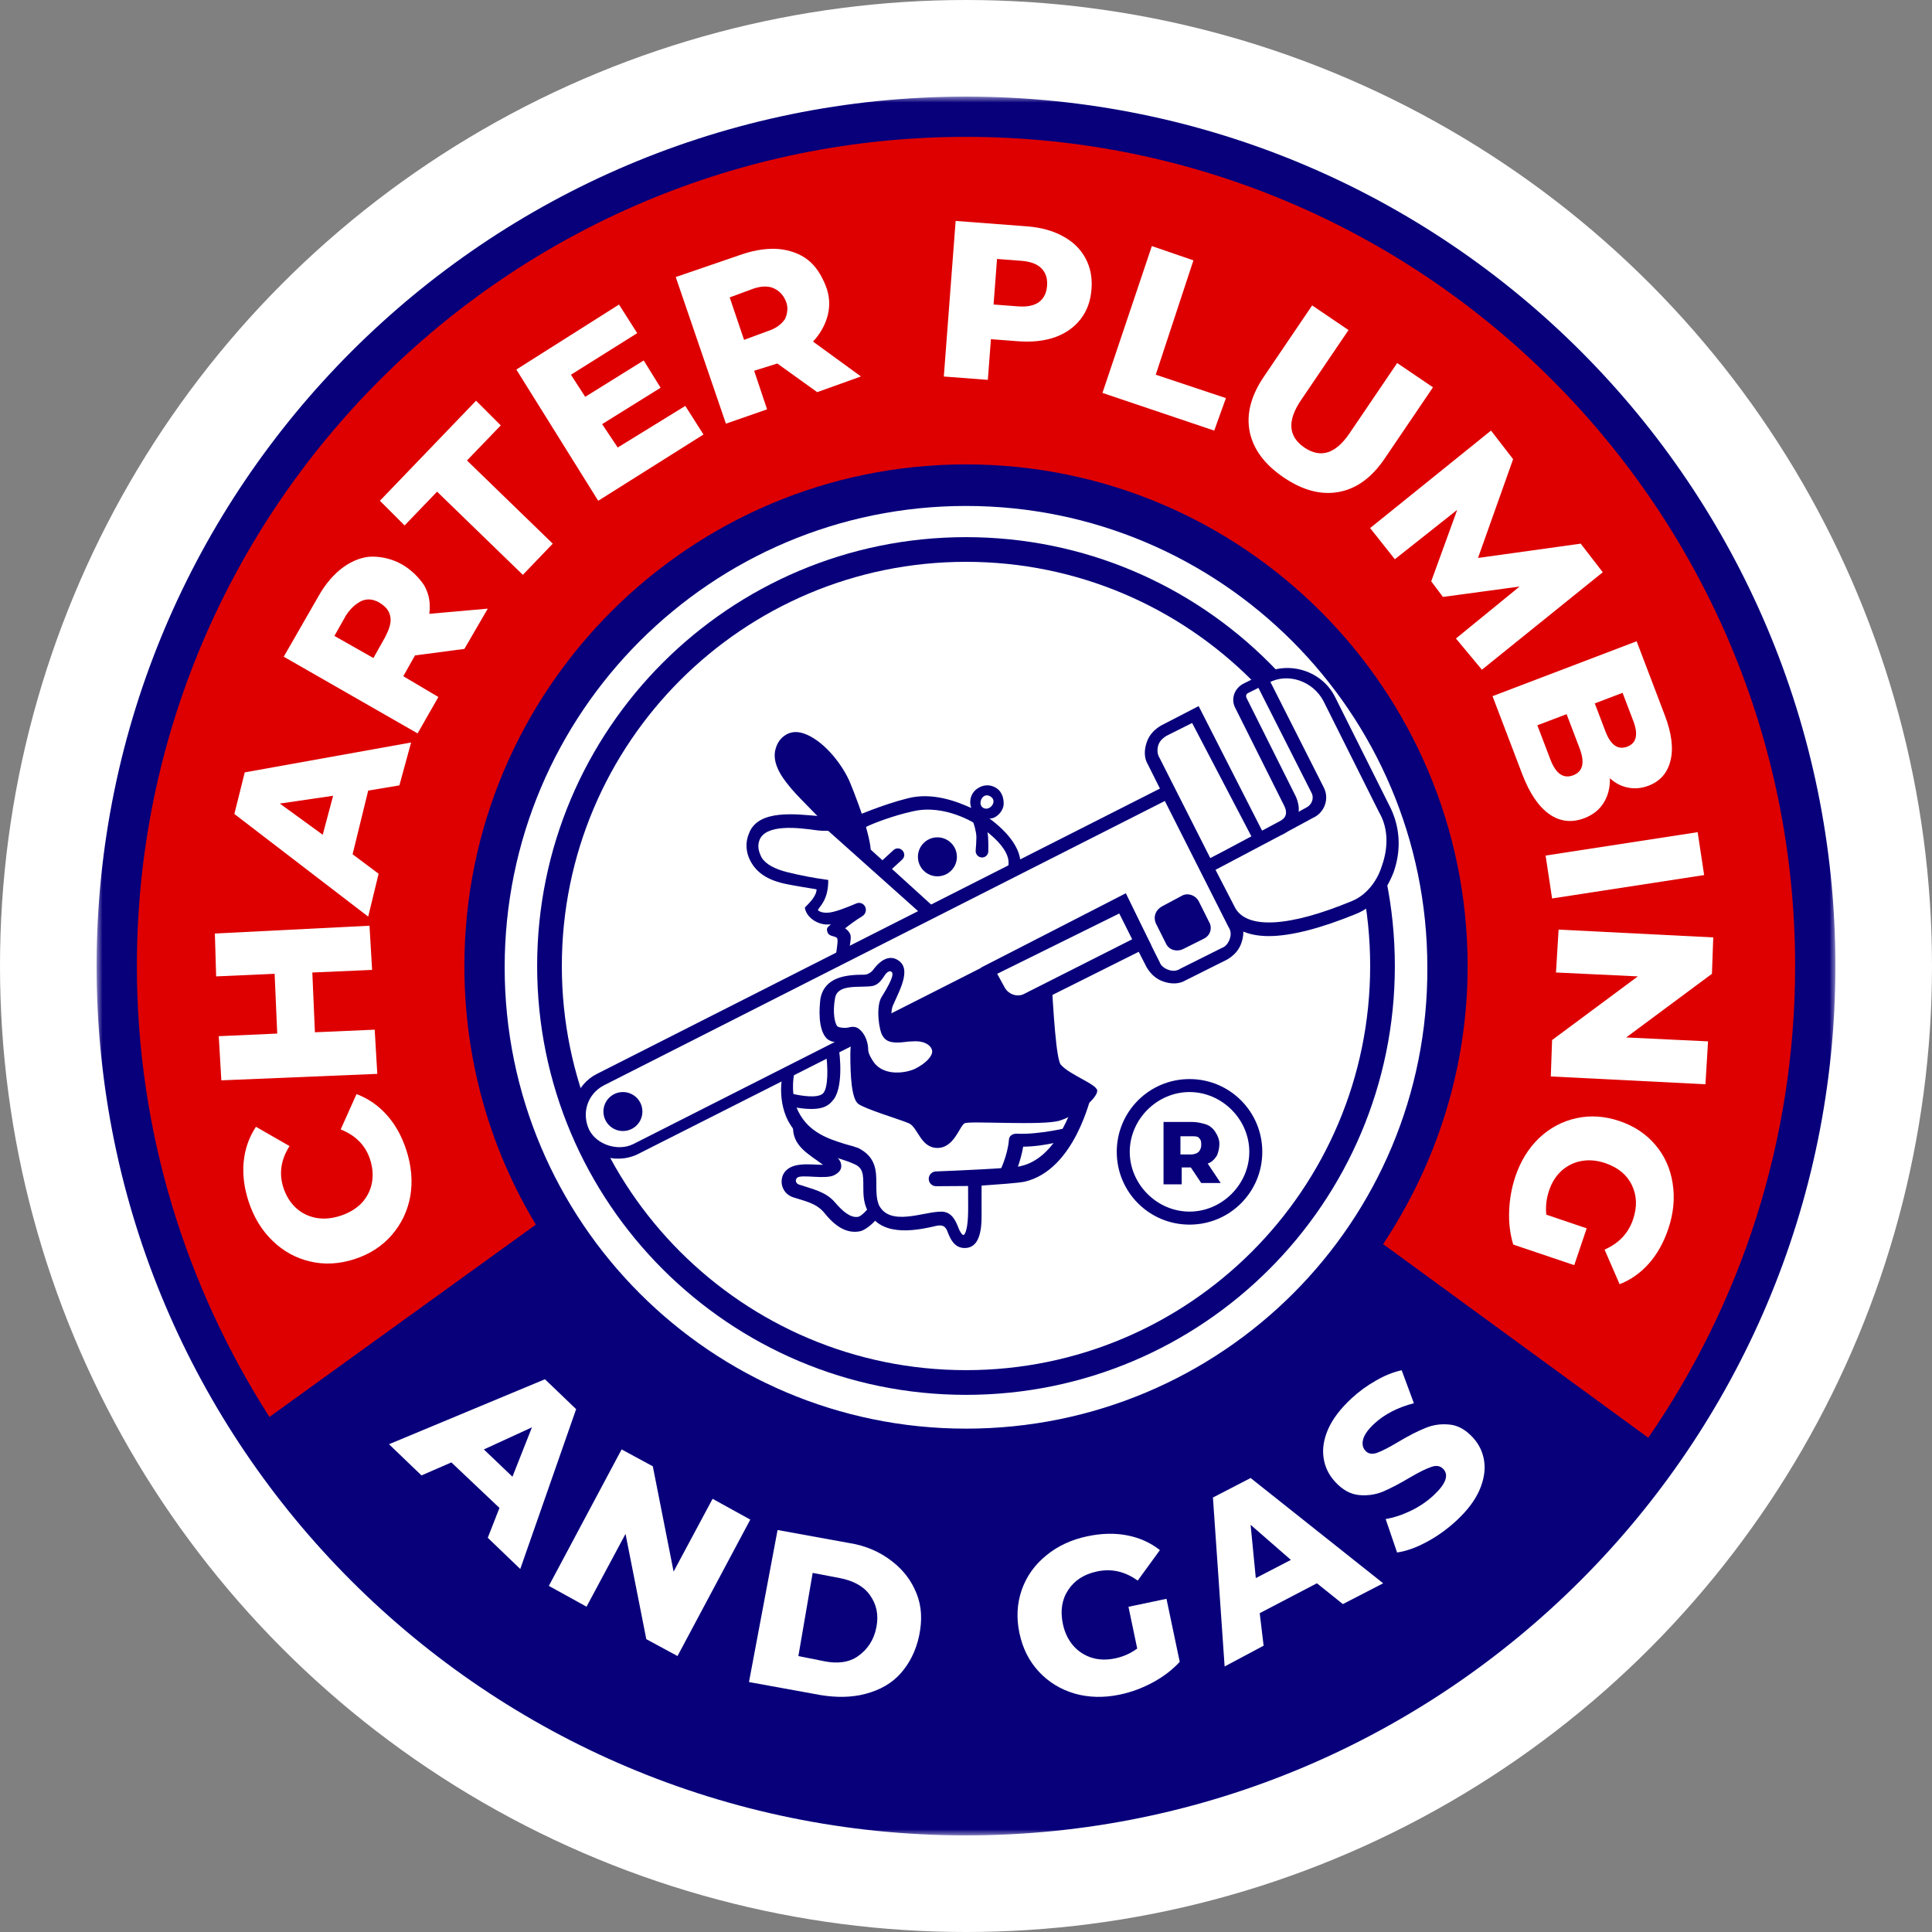
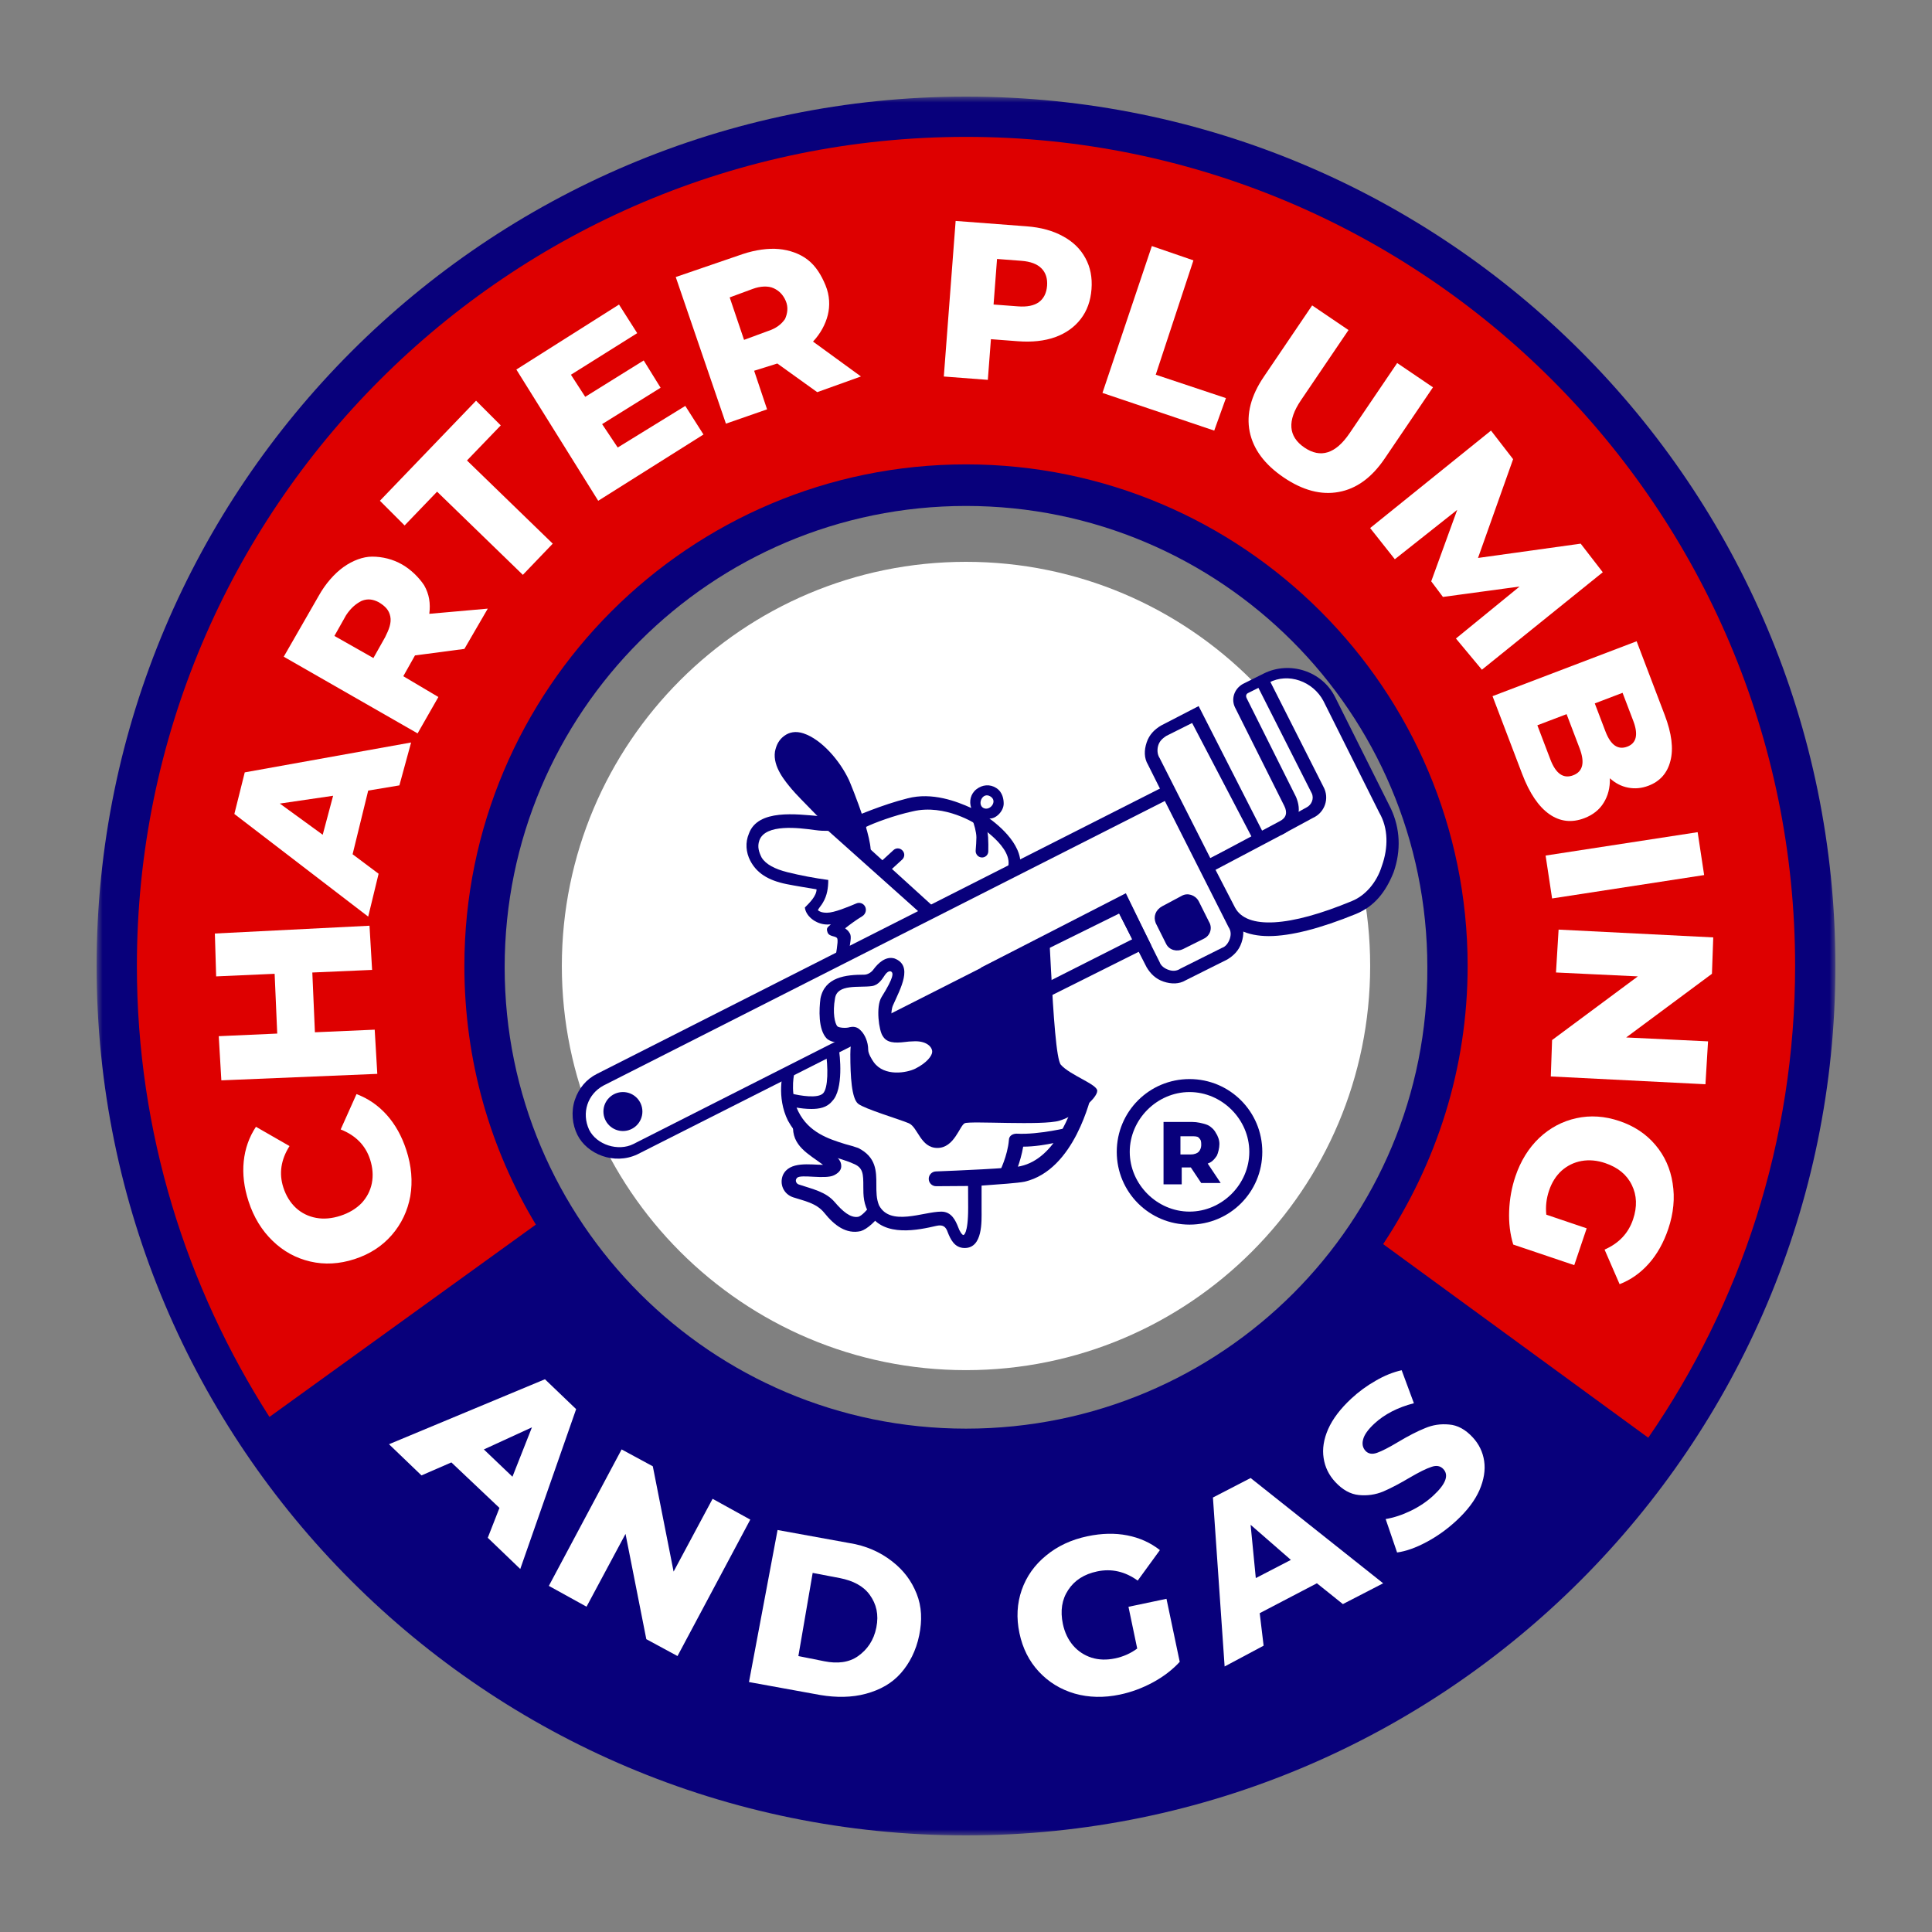
<svg xmlns="http://www.w3.org/2000/svg" height="160" viewBox="8 8 160 160" width="160">
  <rect x="8" y="8" width="160" height="160" fill="#808080" stroke="none" />
  <mask id="a" height="144" maskUnits="userSpaceOnUse" width="144" x="16" y="16">
    <circle cx="88" cy="88" fill="#fff" r="80" />
  </mask>
-   <circle cx="88" cy="88" fill="#fff" r="80" />
  <g mask="url(#a)">
    <path d="m88 16c-39.713 0-72 32.287-72 72 0 39.82 32.287 72 72 72s72-32.287 72-72-32.18-72-72-72zm0 110.314c-21.094 0-38.206-17.112-38.206-38.207 0-21.094 17.112-38.206 38.206-38.206s38.206 17.112 38.206 38.206c.108 21.095-17.004 38.207-38.206 38.207z" fill="#08007b" />
    <path d="m144.502 127.066c7.643-11.084 12.162-24.537 12.162-39.067 0-37.883-30.78-68.664-68.664-68.664-37.883 0-68.664 30.78-68.664 68.664 0 13.776 4.09 26.583 10.978 37.345l22.063-15.928c-3.767-6.241-5.919-13.561-5.919-21.416 0-22.923 18.619-41.542 41.542-41.542s41.543 18.618 41.543 41.542c0 8.502-2.583 16.358-6.996 23.032z" fill="#de0000" />
-     <path d="m88 123.516c19.615 0 35.516-15.901 35.516-35.516s-15.901-35.516-35.516-35.516-35.516 15.901-35.516 35.516 15.901 35.516 35.516 35.516z" fill="#08007b" />
    <path d="m88 121.47c18.484 0 33.471-14.985 33.471-33.471 0-18.485-14.986-33.471-33.471-33.471s-33.471 14.985-33.471 33.471c0 18.485 14.986 33.471 33.471 33.471z" fill="#fff" />
    <path d="m73.364 105.436c.323-.969 2.906-.322 3.229-.537 1.292-.754-2.475-1.508-2.583-3.875 0-1.291 6.673 1.83 7.211 4.412.323 1.508-1.399 3.659-2.152 3.875-1.399.431-2.476-1.615-3.014-1.938-.538-.215-1.83-.753-2.26-.861-.431-.107-.647-.43-.431-1.076z" fill="#fff" />
    <path d="m76.269 108.448c-.663-.829-1.703-.998-2.583-1.292-.787-.262-1.15-1.086-.853-1.829.536-1.191 2.282-.861 3.328-.861-1.178-.893-2.627-1.561-2.476-3.336 0-.323.215-.754.753-.86 1.614-.217 6.888 2.689 7.426 5.166.43 1.828-1.507 4.196-2.583 4.52-1.2.271-2.183-.472-3.012-1.508zm-2.258-2.906c-.201.201-.077.479.139.551 1.179.394 2.244.603 2.98 1.462.646.754 1.292 1.323 1.938 1.217.538-.108 2.045-2.045 1.83-3.229-.215-.86-1.399-2.045-3.014-3.013-1.399-.861-2.583-1.185-3.013-1.293.215.861.968 1.508 1.722 2.046.646.431 1.076.753 1.076 1.292 0 .215-.091.501-.594.753-.75.373-2.743-.107-3.064.214z" fill="#08007b" />
    <path d="m87.893 110.816c.969 0 .969-1.937.969-2.797 0-.646.215-2.261-.107-2.584-1.723.107-3.337.107-3.337.107s6.35-.107 7.427-.43c3.873-.969 5.165-6.889 5.165-6.889l-12.27-1.935-6.672-4.843-5.704 5.273s-.538 2.045.323 3.766c1.292 2.477 3.875 2.799 5.166 3.338 2.045.968.646 2.904 1.507 4.52 1.184 2.045 4.951.645 5.596.645.968-.107.968 1.829 1.937 1.829z" fill="#fff" />
    <path d="m87.892 111.355c-.861 0-1.184-.754-1.399-1.291-.172-.516-.435-.662-.969-.539-1.399.324-4.305.97-5.489-.969-.538-.752-.538-1.613-.538-2.26 0-1.076 0-1.613-.861-1.938-.215-.106-.538-.215-.861-.322-1.399-.43-3.336-1.076-4.52-3.229-.969-1.938-.431-4.09-.323-4.09 0-.107.107-.215.107-.215l5.597-5.166c.215-.215.43-.215.646 0l6.565 4.735 12.162 1.829c.107 0 .323.107.323.216.107.107.107.323.107.431-.107.215-1.399 6.35-5.597 7.318-.538.107-2.045.215-3.552.322v2.045c.001.898.108 3.123-1.398 3.123zm-1.937-3.013c.861 0 1.184.754 1.399 1.292.107.323.323.646.43.646 0 0 .395.001.395-2.26 0-.681-.007-1.119-.007-1.801-.146 0-1.739.012-2.642.018-.34.004-.616-.271-.616-.611 0-.329.259-.6.588-.613 1.661-.064 6.313-.26 7.018-.437 2.906-.646 4.197-4.521 4.628-5.919l-11.623-1.83c-.108 0-.215 0-.215-.107l-6.35-4.627-5.166 4.734c-.107.431-.323 1.938.323 3.229.861 1.723 2.476 2.26 3.875 2.691.431.107.753.215 1.076.322 1.507.754 1.507 1.938 1.507 3.014 0 .646 0 1.184.215 1.723.927 1.798 3.671.536 5.165.536z" fill="#08007b" />
    <path d="m75.192 99.84c-.861 0-1.83-.216-2.044-.323 0-.396.042-.483.323-.969.861.216 2.26.431 2.69 0s.431-2.152.215-3.552c0-.322.215-.538.431-.646.323 0 .538.216.646.431.108.538.431 3.443-.538 4.412-.431.539-1.077.647-1.723.647z" fill="#08007b" />
    <path d="m90.799 105.006s.645-1.292.753-2.583c0-.376.331-.538.646-.538 1.83.107 4.412-.537 4.412-.537.608-.203.537.758.114.969-.107 0-2.159.645-3.988.645-.216 1.292-.753 2.475-.753 2.475-.579.135-.762.045-1.184-.431z" fill="#08007b" />
    <path d="m79.282 90.906s-.861 2.476-.861 4.413c0 1.829.107 3.659.646 4.089.538.432 3.444 1.292 4.197 1.615.753.322.969 2.045 2.368 2.045s1.83-1.83 2.26-2.045c.431-.215 6.458.215 7.856-.215 1.4-.431 3.121-1.83 3.121-2.477 0-.537-2.26-1.291-3.013-2.152-.753-.86-.969-14.959-1.399-15.928s-15.928 5.597-15.82 6.78c.322 1.293.645 3.875.645 3.875z" fill="#08007b" />
    <path d="m76.807 76.163s-.539.108-1.292 0c-1.722-.215-4.628-.43-5.166 1.184-.646 1.83.861 3.121 2.798 3.444.969.215 3.014.431 3.014.431s0 .646-.215 1.076c-.215.323-.753.968-.753.968s.323.754 1.507.754 3.121-1.076 3.121-1.076-2.69 1.829-2.583 1.937c0 .107.646.323.753.538s-.215 2.26-.215 2.26l8.072-3.552z" fill="#fff" />
    <path d="m76.915 88.646.215-.969c.107-.753.287-1.625.22-1.917-.066-.292-.665-.136-.815-.543s.057-.445.272-.661h-.107c-.969.098-1.955-.605-2.045-1.399.376-.376.969-.955.969-1.507-.646-.107-1.783-.291-2.476-.43-1.554-.313-2.485-.927-3.013-1.938-.359-.688-.431-1.507-.108-2.26.753-2.045 3.976-1.582 5.771-1.44.652.052 1.009-.066 1.009-.066h.215l.215.215 9.471 8.502zm1.076-3.767c.107.107.221.126.391.421s0 .807-.068 1.516l6.35-2.798-8.071-7.21c-.369 0-.632 0-1.145-.071-1.275-.176-4.054-.534-4.559.857-.194.533-.029.993.186 1.424.344.56 1.091.953 2.139 1.215 1.073.268 2.282.495 3.379.641 0 .638-.09 1.285-.431 1.854-.108.215-.323.43-.431.646.108.107.323.215.753.215.594 0 1.724-.469 2.439-.772.267-.113.572-.006.713.247.159.287.047.648-.233.818-.501.303-1.015.679-1.412.997z" fill="#08007b" />
    <path d="m91.875 80.145c.968-2.26-2.799-4.413-2.799-4.413s-.646-2.906.969-2.044c1.614.861-.969 2.044-.969 2.044s-2.69-1.937-5.704-1.184c-2.152.538-4.413 1.507-4.413 1.507l.323 2.26 6.35 5.704c0 .108 6.027-3.443 6.243-3.874z" fill="#fff" />
    <path d="m85.632 84.664c-.107 0-.215 0-.323-.107l-6.35-5.704c-.108-.108-.108-.215-.215-.323l-.323-2.368c0-.215.107-.431.323-.539.107 0 2.26-.968 4.413-1.506 2.045-.538 4.091.258 5.275.796-.188-.534-.059-1.169.43-1.55.487-.381 1.117-.447 1.651-.1s.608.961.608 1.284c0 .646-.664 1.285-1.18 1.238 1.184.861 3.225 2.744 2.363 4.681-.107.215-.215.646-6.458 4.197.001.001-.106.001-.214.001zm-5.812-6.565 5.919 5.381c2.583-1.507 5.274-3.121 5.704-3.552.646-1.722-2.582-3.659-2.582-3.659s-2.583-1.722-5.274-1.076c-1.506.323-3.229.969-3.874 1.292zm9.624-3.185c.542.283 1.219-.581.563-.965-.656-.386-1.105.682-.563.965z" fill="#08007b" />
-     <path d="m85.632 80.573c.892 0 1.614-.723 1.614-1.614s-.723-1.614-1.614-1.614-1.614.723-1.614 1.614.722 1.614 1.614 1.614z" fill="#08007b" />
    <path d="m73.363 69.38c-1.292.861-.215 2.583.646 3.659.753.861 5.273 5.273 5.704 5.704.43.431-1.076-4.09-1.83-5.812-.968-2.368-3.336-4.412-4.52-3.551z" fill="#08007b" />
    <path d="m79.605 79.391-.861-.753c-2.152-2.152-4.628-4.627-5.166-5.273s-1.593-1.864-1.399-3.121c.107-.538.323-.969.753-1.292s.968-.43 1.614-.215c1.498.5 3.014 2.26 3.767 3.875.101.216 2.476 5.919 1.615 6.565zm-5.596-9.686c-.215 0-.323.107-.323.107-.215.108-.323.323-.323.539-.107.538.323 1.399 1.076 2.26.539.538 2.906 2.906 4.413 4.413-.43-1.292-1.076-3.013-1.506-3.982-.646-1.614-2.045-3.014-3.014-3.336-.108-.001-.216-.001-.323-.001z" fill="#08007b" />
    <path d="m81.112 80.573c-.108 0-.323-.108-.431-.215-.215-.215-.215-.538 0-.753l1.292-1.184c.215-.215.538-.215.753 0 .215.216.215.539 0 .754l-1.292 1.184c-.107.106-.215.214-.322.214z" fill="#08007b" />
    <path d="m89.291 78.958s.107-1.076.107-1.722c0-.538-.322-1.614-.322-1.614" fill="#fff" />
    <path d="m89.846 78.511c-.005.302-.269.53-.568.5-.289-.029-.5-.287-.477-.576.029-.351.061-.799.061-1.091 0-.43-.215-1.184-.323-1.399-.107-.323.108-.538.323-.646.322-.107.538.108.646.323 0 .107.276 1.03.323 1.722.023.362.023.816.015 1.167z" fill="#08007b" />
    <path d="m110.277 84.448-3.014-5.919-2.475-4.951-47.138 23.893c-1.614.753-2.26 2.799-1.399 4.305.753 1.615 2.798 2.261 4.305 1.399l40.359-20.449 2.583 5.058c.43.861 1.506 1.292 2.475.753l3.444-1.721c.97-.323 1.291-1.507.86-2.368z" fill="#fff" />
    <path d="m55.821 101.992c-.431-.861-.538-1.938-.215-2.906s.969-1.723 1.83-2.152l47.57-24.108 5.704 11.408c.323.538.323 1.184.107 1.83-.215.646-.646 1.076-1.185 1.399l-3.444 1.722c-.537.323-1.183.323-1.828.107-.646-.216-1.076-.646-1.399-1.184l-2.368-4.628-39.82 20.125c-1.925.898-4.161-.031-4.952-1.613zm48.646-27.659-46.494 23.57c-1.313.711-1.83 2.26-1.184 3.658.626 1.254 2.407 1.811 3.659 1.185l40.79-20.664 2.798 5.597c.108.323.431.538.753.646s.646.108.969-.107l3.444-1.722c.323-.107.538-.43.646-.753.107-.323.107-.646-.107-.968z" fill="#08007b" />
    <path d="m59.587 101.667c.892 0 1.614-.724 1.614-1.614 0-.892-.723-1.614-1.614-1.614s-1.614.723-1.614 1.614c0 .89.723 1.614 1.614 1.614z" fill="#08007b" />
    <path d="m103.713 84.448.861 1.722c.265.539.927.666 1.398.431l1.723-.861c.533-.251.738-.892.43-1.399l-.861-1.722c-.289-.511-.926-.703-1.398-.43l-1.614.861c-.561.306-.754.86-.539 1.398z" fill="#08007b" />
-     <path d="m100.915 82.727 1.722 3.336-9.578 4.843c-.861.43-1.83.107-2.261-.754l-.968-1.937z" fill="#fff" />
    <path d="m90.367 90.477-1.133-2.339 12.004-6.163 2.107 4.327-10.072 5.037c-1.215.618-2.505.071-2.906-.862zm.216-1.831.639 1.168c.323.538.969.754 1.507.538l9.033-4.565-1.07-2.136z" fill="#08007b" />
    <path d="m107.91 79.821-4.412-8.718c-.432-.969-.107-2.045.861-2.583l2.689-1.399 5.274 10.439z" fill="#fff" />
    <path d="m107.695 80.574-4.629-9.256c-.322-.538-.322-1.184-.106-1.829.215-.646.646-1.077 1.185-1.399l3.121-1.614 5.811 11.408zm-.968-12.699-2.152 1.077c-.323.215-.538.43-.646.753-.107.323-.107.753.108 1.076l4.196 8.287 3.444-1.722z" fill="#08007b" />
    <path d="m118.027 65.938c-.969-1.937-3.336-2.691-5.274-1.722l-1.721.861c-.431.215-.646.753-.431 1.184l4.09 8.179c.43.861.106 1.83-.754 2.26l-6.242 3.121 1.83 3.659c1.076 2.152 4.843 2.045 10.332-.323 2.689-1.076 4.088-5.059 2.582-7.964z" fill="#fff" />
    <path d="m113.076 85.524c-1.829 0-3.121-.646-3.768-1.83l-2.043-4.089.969-.53 5.74-3.061c.549-.274.659-.71.394-1.252l-4.091-8.18c-.322-.646-.107-1.506.646-1.937l1.723-.861c2.151-1.076 4.842-.215 5.918 1.937l4.629 9.256c.752 1.614.861 3.444.215 5.273-.646 1.614-1.579 2.815-3.121 3.444-2.906 1.184-5.381 1.83-7.211 1.83zm-4.412-5.489 1.613 3.121c.97 1.83 4.521 1.614 9.687-.538 1.076-.431 2.045-1.507 2.476-2.906.539-1.507.539-3.121-.215-4.413l-4.629-9.256c-.859-1.614-2.904-2.367-4.52-1.506l-1.723.861c-.215.107-.16.333-.106.431l4.089 8.179c.216.538.323 1.076.107 1.722-.215.538-.537.968-1.075 1.292z" fill="#08007b" />
    <path d="m114.104 77.154.392-1.352 1.702-.932c.431-.215.646-.753.431-1.184l-4.629-9.147.969-.538 4.627 9.148c.538.969.108 2.152-.861 2.583z" fill="#08007b" />
    <path d="m81.328 90.797c.323-.645 1.614-2.583.538-2.905-.861-.215-.969 1.185-1.83 1.292-2.152.322-3.014.107-3.336 1.613-.107.754-.323 2.368.323 2.906.539.431 2.045-.215 2.26 0 .431.431.215 2.26.646 2.691 2.475 2.367 5.812 0 5.704-1.292-.107-.861-1.399-1.399-2.152-1.292-.753 0-1.83.216-2.045-.107-.216-.43-.324-2.583-.108-2.906z" fill="#fff" />
    <path d="m82.296 97.9c-1.076 0-2.045-.43-2.798-1.184-.323-.322-.43-1.076-.538-1.722-.043-.263-.059-.504-.089-.799-.107 0-.261.015-.449.046-.646.107-1.399.215-1.937-.216-.753-.753-.646-2.476-.538-3.336.356-1.782 2.095-1.97 3.633-1.97.215 0 .564-.143.78-.465.323-.431.957-1.096 1.71-.881 1.587.591.502 2.484-.116 3.883-.223.503-.157 1.534.058 1.966.215 0 .285.051.607.051h.646c.968 0 2.583.538 2.69 1.829.107.861-.753 1.938-2.045 2.476-.323.215-.969.322-1.614.322zm-2.996-4.543c.323.323.6.933.6 1.578 0 .322.305.814.458 1.028.882 1.229 2.76.88 3.444.538.957-.479 1.399-1.076 1.399-1.399 0-.431-.523-.943-1.614-.86-.215 0-.396.021-.605.047-.93.116-1.547.061-1.87-.478-.323-.431-.596-2.451-.108-3.232 1.076-1.722.949-1.978.833-2.091-.116-.114-.346-.05-.562.273-.215.323-.517.823-1.072.903-1.046.15-2.875-.213-3.052 1.026-.215 1.184-.012 2.094.203 2.309.108.108.694.176 1.017.067.531-.115.775.138.929.291z" fill="#08007b" />
    <path d="m106.512 108.879c3.03 0 5.488-2.457 5.488-5.488s-2.458-5.489-5.488-5.489c-3.031 0-5.49 2.458-5.49 5.489s2.458 5.488 5.49 5.488z" fill="#fff" />
    <path d="m106.512 109.418c-3.337 0-6.027-2.691-6.027-6.027s2.69-6.027 6.027-6.027c3.336 0 6.026 2.691 6.026 6.027s-2.69 6.027-6.026 6.027zm0-10.979c-2.691 0-4.951 2.261-4.951 4.951s2.26 4.95 4.951 4.95c2.689 0 4.95-2.26 4.95-4.95s-2.261-4.951-4.95-4.951z" fill="#08007b" />
    <path d="m106.619 104.682h-.754v1.399h-1.506v-5.166h2.367c.431 0 .86.108 1.184.215.322.108.646.431.754.646.215.324.322.646.322.97 0 .321-.107.753-.215.968-.215.323-.431.538-.754.646l1.076 1.613h-1.613zm.647-2.475c-.108-.107-.324-.107-.646-.107h-.861v1.506h.861c.322 0 .538-.107.646-.215.106-.107.215-.324.215-.539-.001-.323-.001-.43-.215-.645z" fill="#08007b" />
    <g fill="#fff">
      <path d="m41.649 103.242c.428 1.316.538 2.59.33 3.822-.224 1.224-.736 2.295-1.534 3.217-.799.921-1.827 1.586-3.083 1.994s-2.479.475-3.666.199-2.226-.845-3.114-1.707c-.905-.869-1.571-1.963-1.999-3.279-.374-1.149-.506-2.25-.399-3.303.107-1.055.445-2.011 1.012-2.869l2.781 1.596c-.717 1.133-.887 2.279-.509 3.439.222.683.569 1.244 1.043 1.686.47.429 1.029.704 1.677.824.632.113 1.301.054 2.007-.176s1.288-.578 1.745-1.043c.441-.475.726-1.023.854-1.646.124-.637.075-1.295-.146-1.977-.377-1.162-1.188-1.988-2.434-2.483l1.311-2.927c.964.361 1.8.937 2.506 1.726s1.245 1.758 1.618 2.907z" />
      <path d="m25.794 85.31 12.807-.646.215 3.659-4.951.216.215 4.95 4.951-.216.215 3.66-12.915.537-.215-3.658 4.843-.216-.215-4.95-4.843.215z" />
      <path d="m38.493 73.472-1.292 5.274 2.153 1.614-.861 3.551-11.085-8.502.861-3.444 13.776-2.475-.969 3.552zm-2.906.43-4.413.646 3.552 2.583z" />
      <path d="m42.368 62.279-.969 1.722 2.906 1.722-1.722 3.013-11.085-6.35 2.906-5.059c.538-.968 1.292-1.83 2.045-2.368s1.614-.861 2.368-.861c.861 0 1.722.215 2.476.646.753.431 1.399 1.077 1.83 1.722.43.753.538 1.507.43 2.368l4.843-.43-1.937 3.336zm-4.412-4.52c-.431.215-.861.538-1.292 1.184l-.969 1.722 3.229 1.83.968-1.722c.323-.646.538-1.184.431-1.722s-.431-.861-.969-1.184c-.43-.215-.86-.323-1.398-.108z" />
      <path d="m44.197 48.718-2.69 2.798-2.045-2.045 7.964-8.287 2.045 2.045-2.798 2.906 7.103 6.888-2.476 2.583z" />
      <path d="m64.753 41.616 1.506 2.368-8.717 5.489-6.78-10.87 8.502-5.381 1.507 2.368-5.489 3.444 1.184 1.83 4.843-3.013 1.399 2.26-4.843 3.013 1.292 1.937z" />
      <path d="m72.374 38.104-1.919.6 1.071 3.196-3.408 1.186-4.156-12.143 5.539-1.899c1.065-.357 2.138-.499 3.001-.419.864.08 1.735.375 2.397.893.663.518 1.117 1.257 1.467 2.107.35.851.377 1.711.187 2.471-.191.76-.598 1.526-1.222 2.192l3.968 2.889-3.62 1.3zm-.307-6.236c-.438-.202-1.083-.181-1.721.055l-1.916.707 1.189 3.516 1.916-.707c.746-.239 1.166-.576 1.475-1.017.201-.437.292-.978.06-1.509-.233-.531-.566-.844-1.003-1.045z" />
      <path d="m93.033 26.744c1.166.088 2.163.362 2.992.82.83.446 1.451 1.048 1.861 1.808.412.747.582 1.605.508 2.575-.073.97-.37 1.792-.891 2.469s-1.225 1.178-2.113 1.505c-.889.315-1.915.428-3.081.34l-2.245-.171-.256 3.368-3.645-.277.979-12.884zm-.726 6.628c.749.057 1.326-.06 1.73-.35.405-.302.631-.754.677-1.355s-.109-1.082-.464-1.442-.908-.568-1.656-.625l-2.024-.154-.287 3.773z" />
      <path d="m103.391 28.378 3.443 1.184-3.121 9.471 5.813 1.937-.969 2.691-9.256-3.121z" />
      <path d="m114.311 47.541c-1.582-1.072-2.521-2.337-2.819-3.797-.287-1.453.104-2.97 1.177-4.551l3.998-5.9 3.011 2.041-3.937 5.809c-1.154 1.703-1.057 3.011.291 3.925 1.338.907 2.584.509 3.738-1.194l3.938-5.809 2.965 2.01-3.999 5.9c-1.071 1.582-2.341 2.504-3.807 2.768-1.457.27-2.974-.131-4.556-1.202z" />
      <path d="m128.574 60.879 5.273-4.305-6.35.861-.969-1.292 2.152-5.919-5.166 4.09-2.045-2.583 10.01-8.072 1.83 2.368-2.906 8.18 8.502-1.184 1.83 2.368-10.01 8.072z" />
      <path d="m141.323 72.453c.021.772-.151 1.45-.515 2.031-.354.577-.888 1.002-1.604 1.275-1.046.398-2.014.285-2.902-.339-.888-.625-1.636-1.732-2.242-3.323l-2.455-6.444 11.934-4.546 2.324 6.103c.58 1.522.738 2.79.474 3.802-.254 1.007-.858 1.693-1.813 2.057-.567.216-1.133.269-1.695.158-.55-.104-1.05-.362-1.506-.774zm1.051-7.077-2.301.877.883 2.318c.433 1.136 1.036 1.557 1.81 1.263.76-.29.926-1.003.492-2.14zm-5.979 5.519c.451 1.182 1.08 1.619 1.887 1.312s.984-1.052.535-2.234l-1.078-2.83-2.422.922z" />
      <path d="m148.592 76.917.538 3.552-12.592 1.937-.538-3.552z" />
      <path d="m149.238 97.793-12.807-.646.106-3.014 7.103-5.273-6.779-.323.215-3.551 12.808.646-.108 3.013-7.103 5.273 6.78.323z" />
      <path d="m139.402 109.725-1.029 3.049-5.053-1.705c-.264-.865-.377-1.797-.338-2.793.039-.995.211-1.946.518-2.853.432-1.276 1.087-2.337 1.966-3.179.892-.837 1.916-1.385 3.076-1.639 1.16-.256 2.351-.178 3.569.234 1.22.411 2.214 1.07 2.98 1.977.768.906 1.245 1.967 1.43 3.181.197 1.217.076 2.478-.362 3.778-.386 1.138-.921 2.095-1.61 2.871s-1.496 1.346-2.42 1.705l-1.245-2.865c1.185-.519 1.972-1.353 2.359-2.502.353-1.045.317-1.995-.104-2.85-.412-.851-1.146-1.453-2.203-1.811-.674-.229-1.326-.286-1.959-.176-.621.112-1.17.381-1.648.801-.467.425-.814.974-1.042 1.648-.224.661-.3 1.327-.228 1.998z" />
      <path d="m49.363 132.879-3.982-3.768-2.476 1.076-2.69-2.582 12.915-5.381 2.583 2.475-4.627 13.238-2.691-2.584zm1.076-2.583 1.614-4.09-3.982 1.83z" />
      <path d="m70.135 133.848-6.027 11.299-2.583-1.398-1.722-8.717-3.229 6.027-3.121-1.723 6.027-11.301 2.583 1.398 1.722 8.719 3.229-6.027z" />
      <path d="m72.395 134.709 5.919 1.076c1.399.215 2.583.754 3.552 1.507s1.614 1.614 2.045 2.69.464 2.225.215 3.443c-.266 1.301-.82 2.336-1.507 3.122-.753.861-1.722 1.399-2.906 1.722-1.184.322-2.476.322-3.767.107l-5.919-1.076zm3.875 10.87c1.076.215 2.044.108 2.798-.431s1.292-1.291 1.507-2.367 0-1.938-.538-2.691-1.399-1.184-2.475-1.398l-2.26-.431-1.184 6.888z" />
      <path d="m101.455 141.068 3.148-.661 1.097 5.219c-.612.667-1.357 1.235-2.234 1.709-.878.472-1.784.806-2.721 1.003-1.319.277-2.565.25-3.736-.08-1.175-.343-2.165-.949-2.974-1.818-.81-.869-1.346-1.935-1.61-3.194-.265-1.259-.201-2.45.189-3.571.392-1.122 1.063-2.07 2.015-2.847.949-.788 2.096-1.323 3.439-1.604 1.176-.246 2.272-.271 3.291-.07 1.019.199 1.918.604 2.699 1.218l-1.838 2.526c-1.048-.756-2.166-1.011-3.354-.761-1.08.226-1.88.739-2.401 1.537-.524.786-.671 1.726-.442 2.817.146.695.428 1.287.843 1.777.413.477.923.814 1.528 1.013.602.187 1.252.206 1.947.061.684-.143 1.297-.416 1.838-.817z" />
      <path d="m117.059 139.121-4.735 2.475.323 2.691-3.229 1.722-.968-13.991 3.121-1.615 10.977 8.719-3.336 1.722zm-2.153-1.937-3.336-2.906.43 4.412z" />
      <path d="m128.618 133.93c-.761.705-1.585 1.297-2.476 1.773-.89.477-1.703.765-2.441.867l-.947-2.769c.678-.112 1.373-.342 2.086-.687.712-.346 1.337-.768 1.873-1.266 1.02-.947 1.293-1.675.82-2.185-.249-.269-.579-.328-.991-.179-.411.131-1.005.425-1.782.879-.847.504-1.587.891-2.219 1.162-.641.261-1.309.356-2.006.287-.697-.068-1.35-.43-1.955-1.082-.532-.573-.852-1.233-.963-1.98-.119-.755.006-1.554.374-2.395.377-.851 1.018-1.694 1.921-2.533.617-.573 1.292-1.066 2.023-1.48.725-.422 1.439-.71 2.145-.865l1.013 2.732c-1.343.348-2.435.911-3.276 1.691-.527.49-.838.928-.93 1.313-.1.376-.033.689.198.94.233.25.552.305.953.164.403-.141.983-.438 1.743-.894.857-.512 1.601-.895 2.232-1.147.633-.271 1.297-.371 1.993-.303.698.053 1.351.405 1.956 1.059.523.563.84 1.219.95 1.966.11.746-.019 1.549-.388 2.408-.376.853-1.01 1.694-1.906 2.524z" />
    </g>
  </g>
</svg>